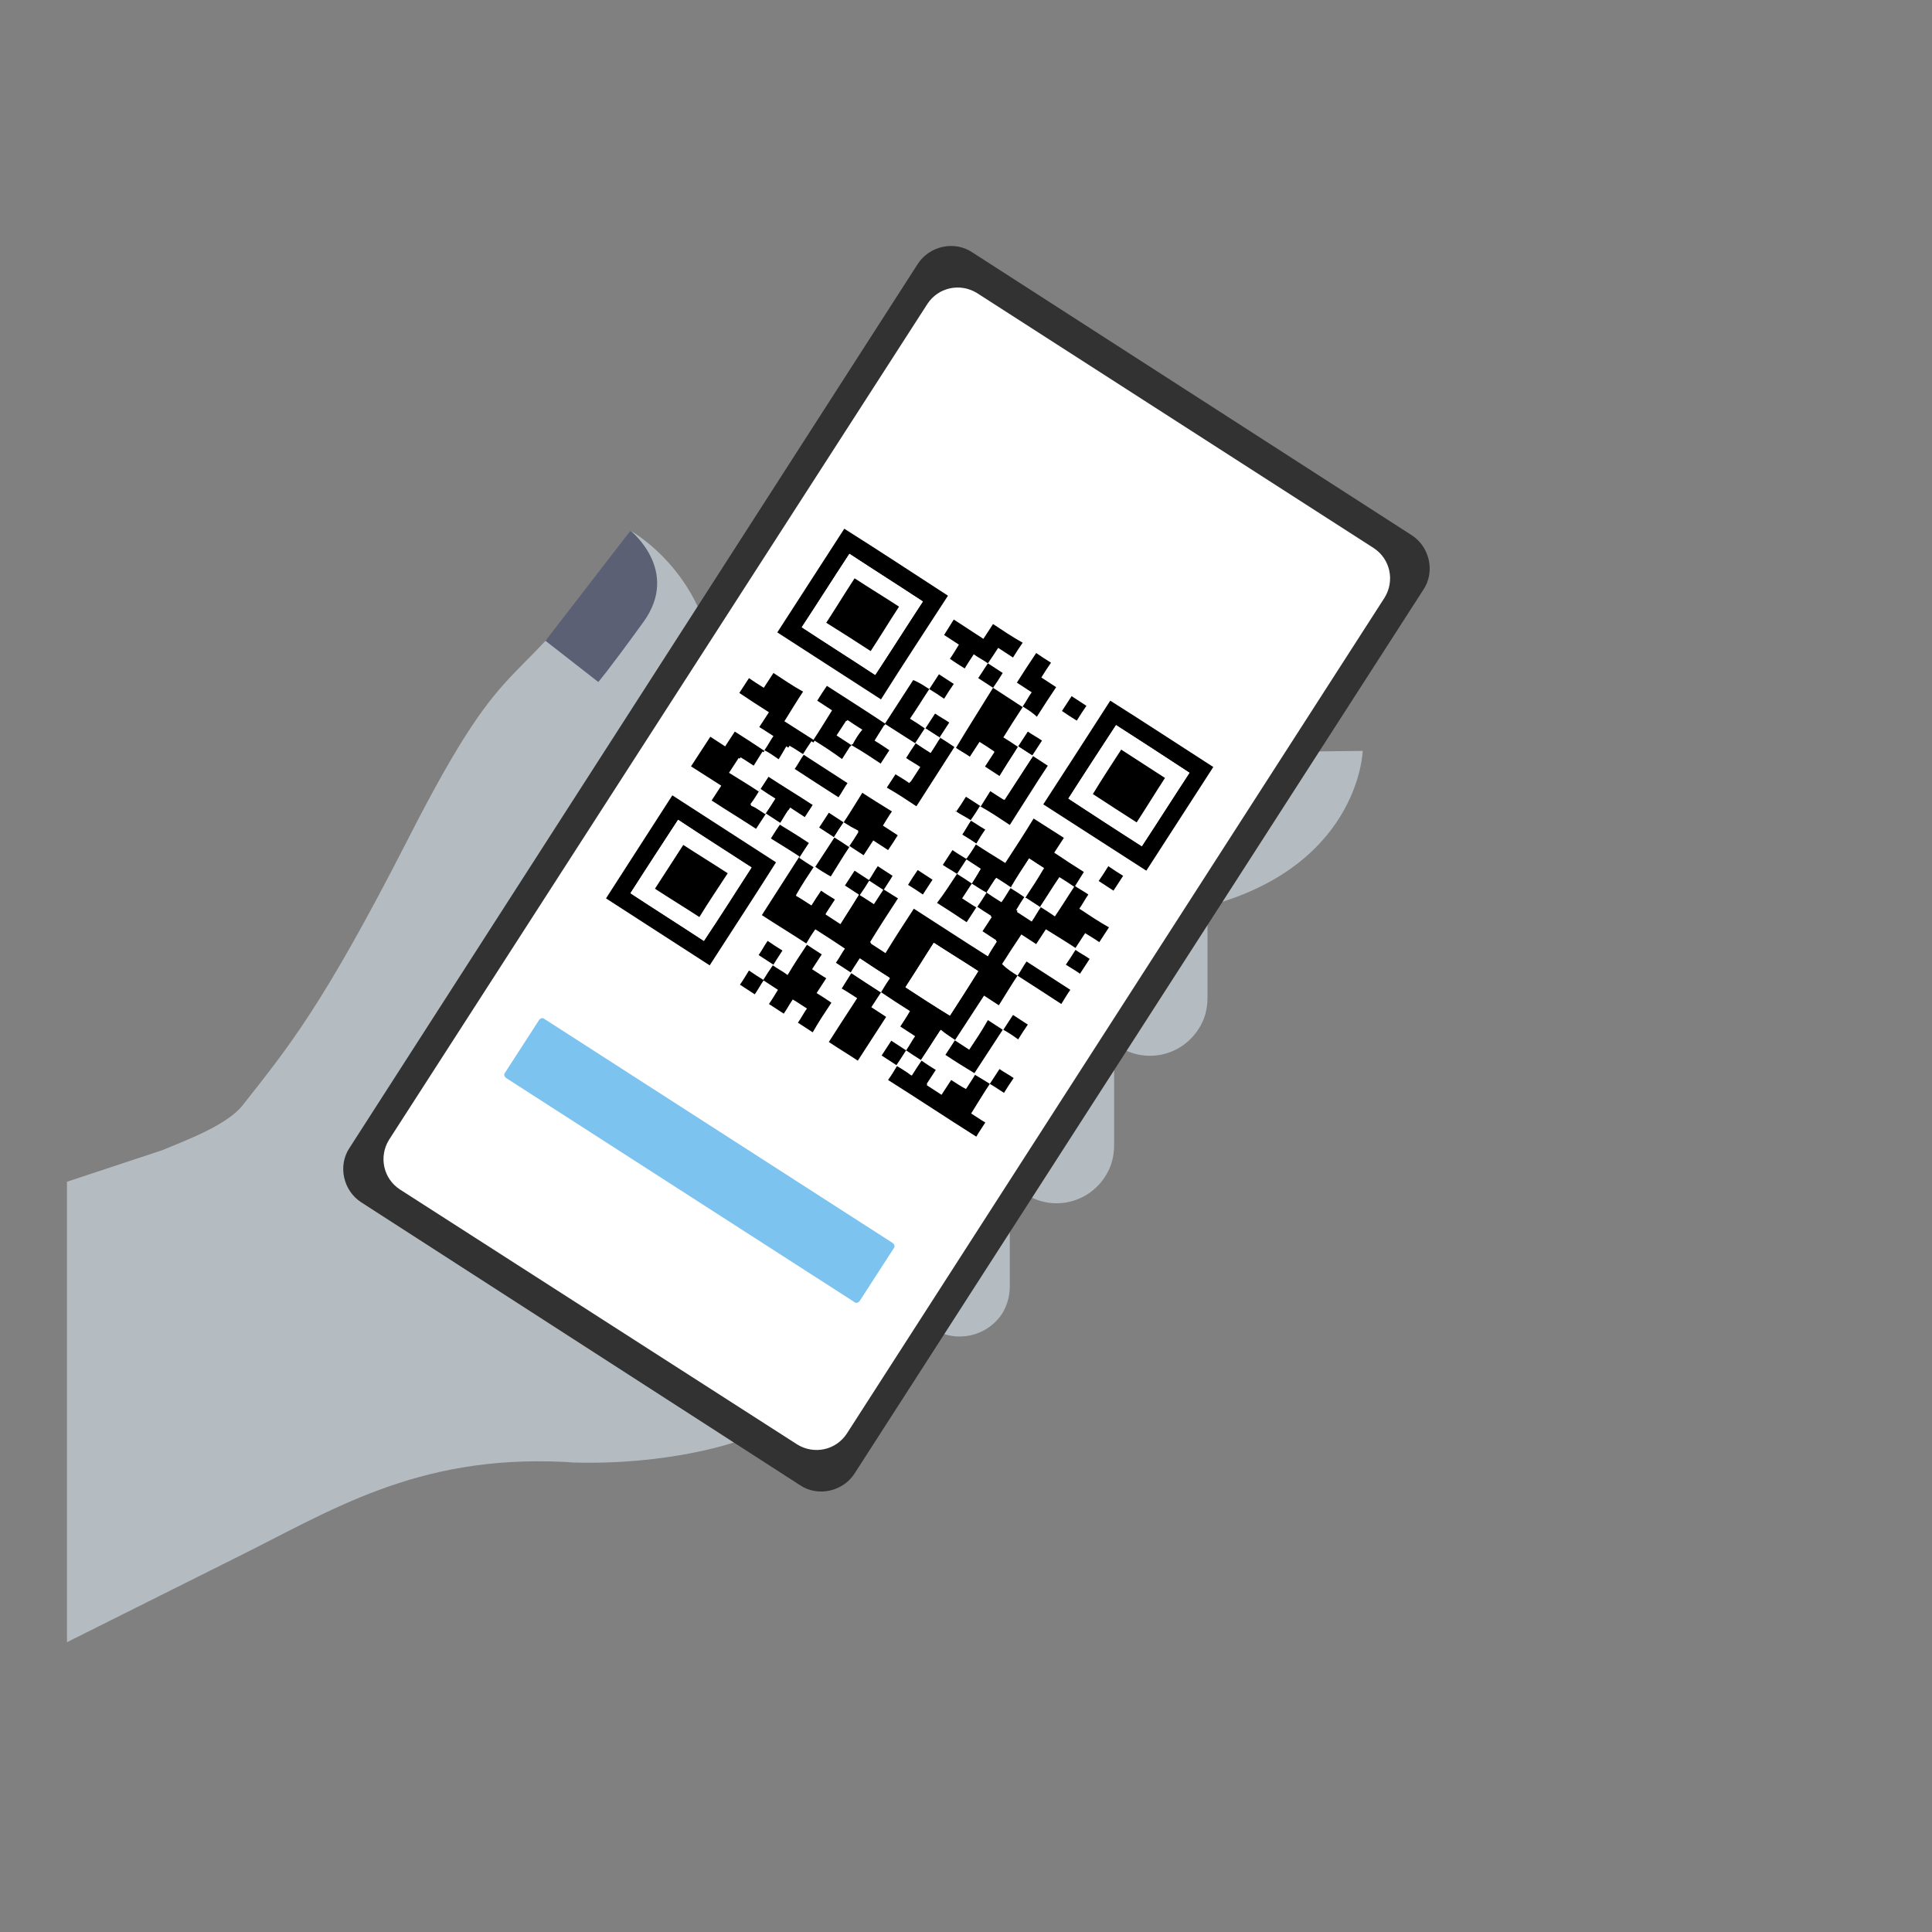
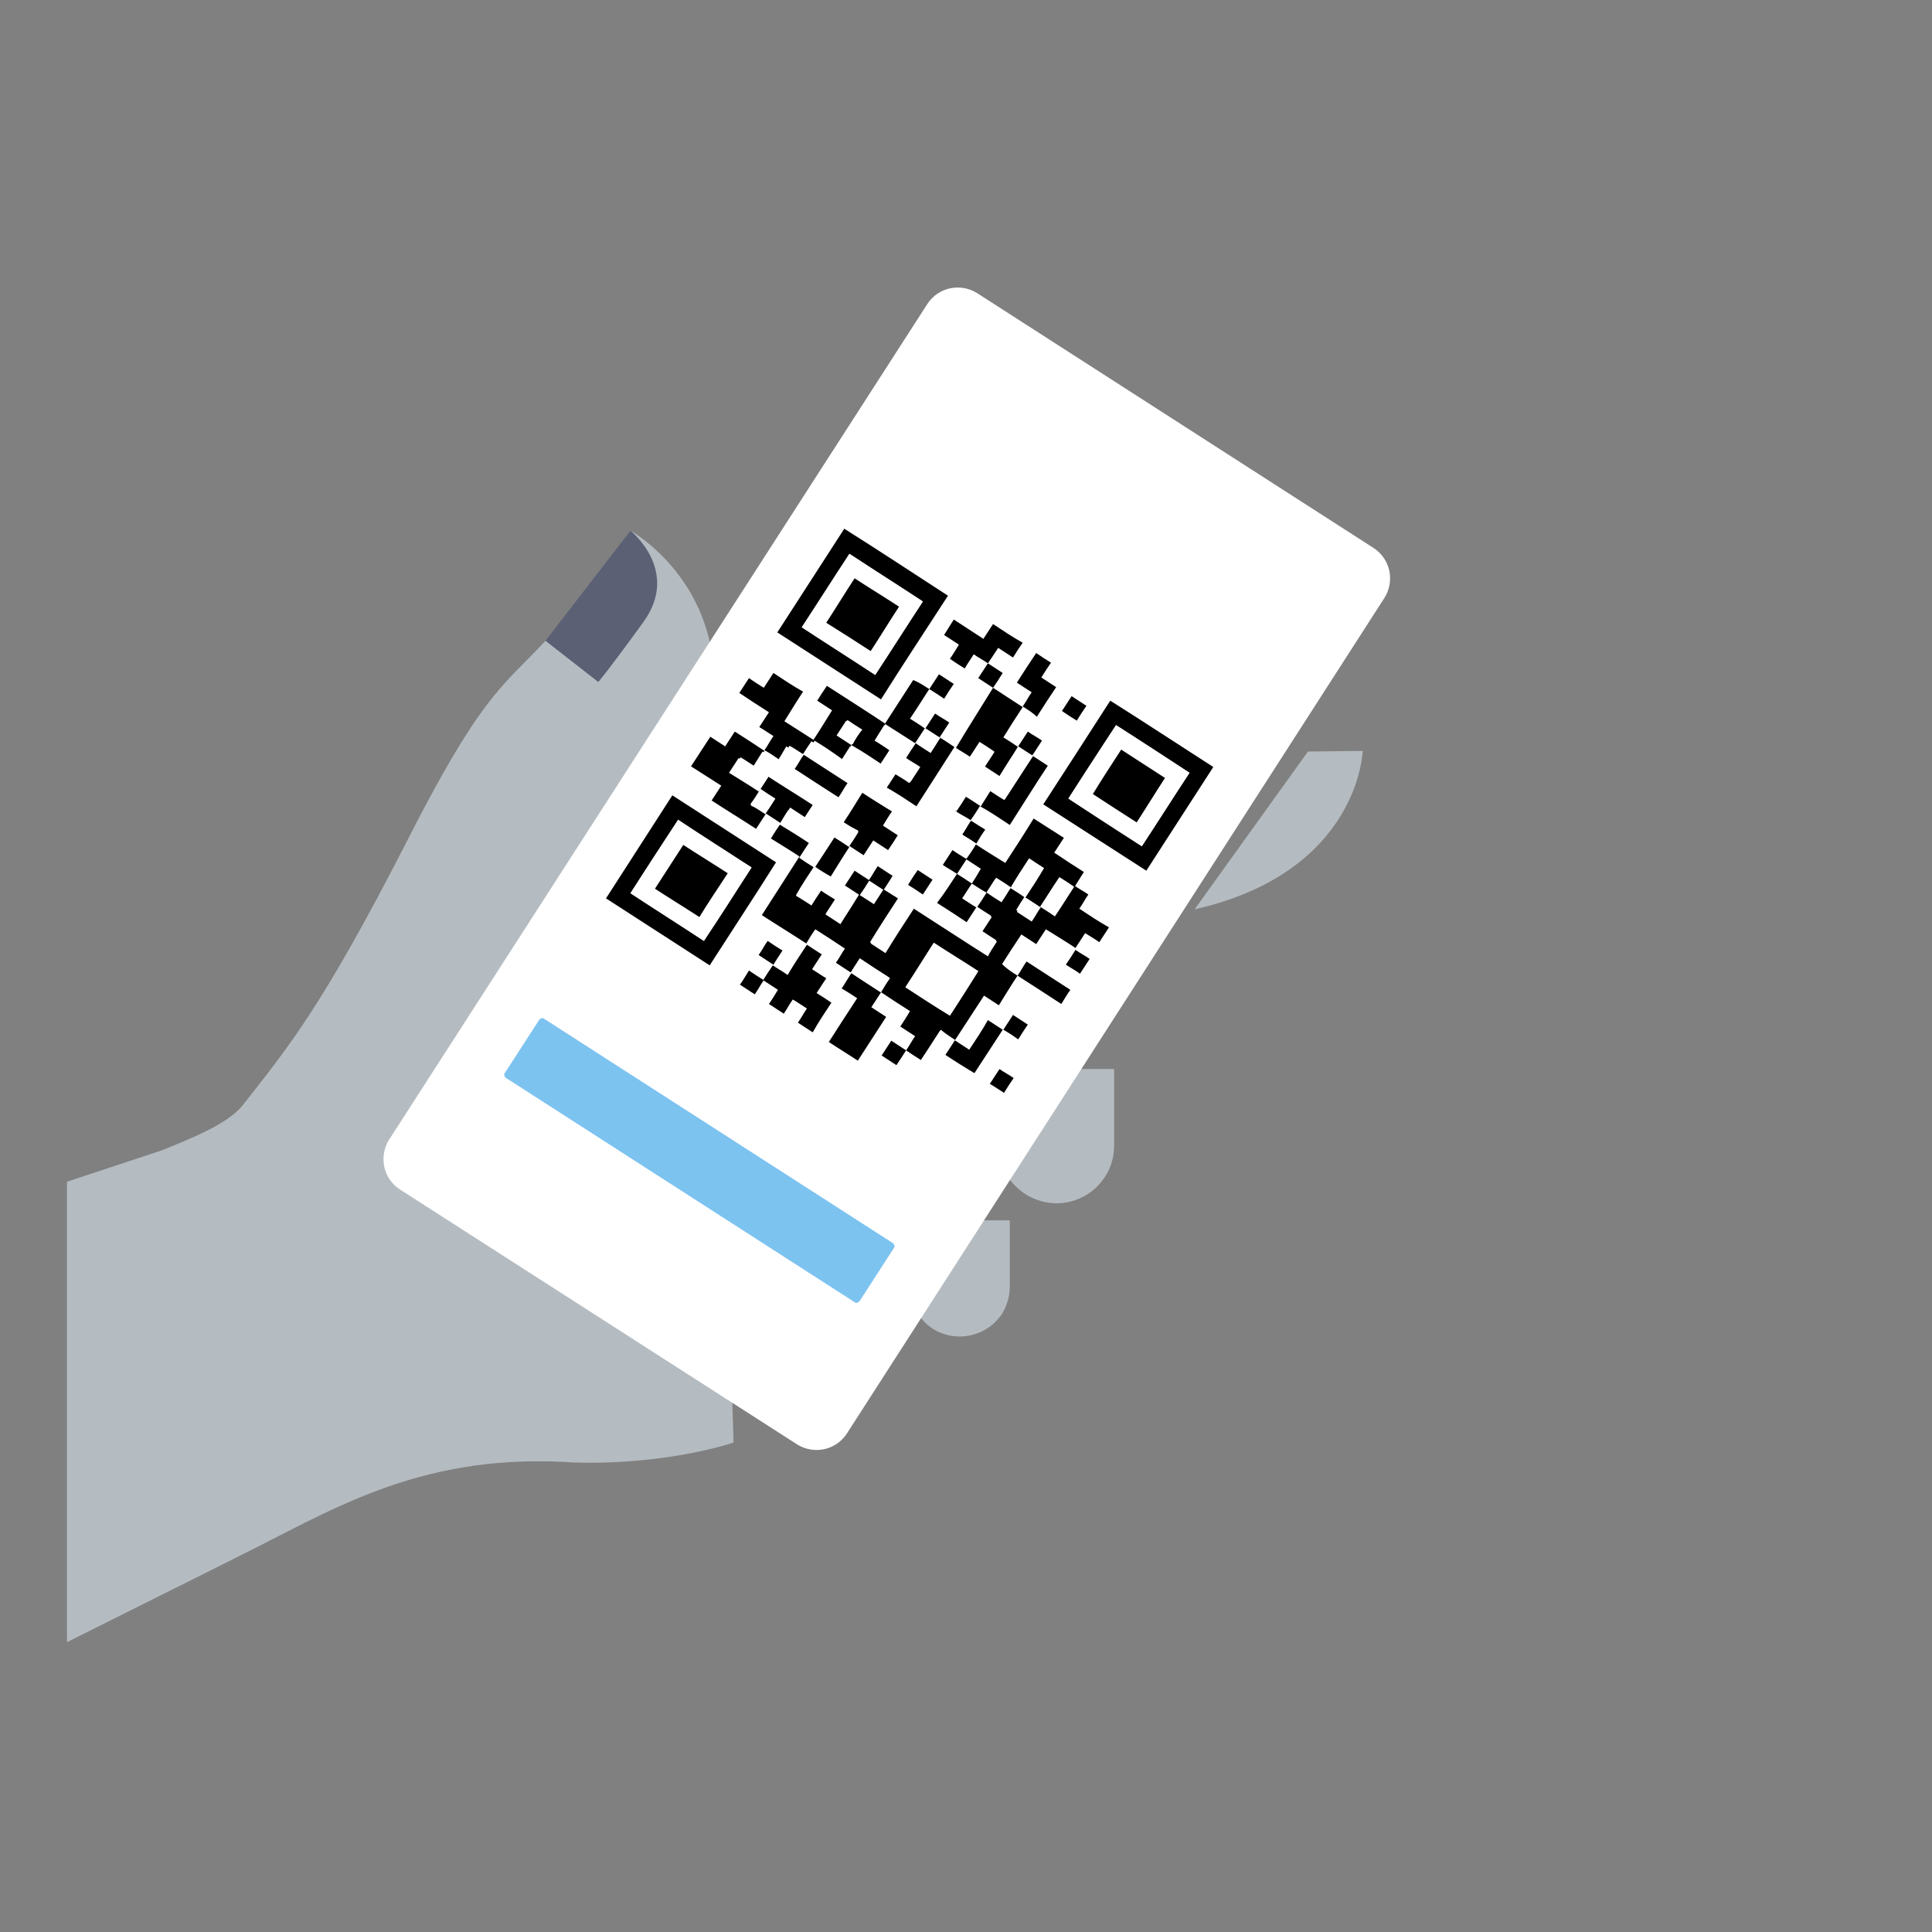
<svg xmlns="http://www.w3.org/2000/svg" version="1.1" id="レイヤー_1" x="0px" y="0px" viewBox="0 0 300 300" style="enable-background:new 0 0 300 300;" xml:space="preserve">
  <rect x="0" y="0" width="300" height="300" fill="#808080" stroke="none" />
  <style type="text/css">
	.st0{fill:#B5BCC1;}
	.st1{fill:#5B6075;}
	.st2{fill:#323232;}
	.st3{fill:#FFFFFF;}
	.st4{fill:#7DC3F0;}
</style>
  <path class="st0" d="M97.9,82.4c-18.8,28-17.7,14.8-34.7,48.2c-13.2,25.8-18.5,32.1-25.5,41c-2.4,3.1-8.9,5.5-12.5,7l-14.8,4.9v71.5  l26-13c14.8-7.3,28.1-16.1,51.1-15c0.6,0,1.1,0.1,1.6,0.1c0,0,0.1,0,0.1,0c14.6,0.4,24.7-3.1,24.7-3.1s-3-101.6-3-118  S97.9,82.4,97.9,82.4z" />
  <path class="st1" d="M97.9,82.4c0,0,7.8,6.2,2,14.2c-5.8,8-7,9.3-7,9.3l-8.2-6.4L97.9,82.4z" />
  <g>
    <path class="st0" d="M203.1,116.7l-17.6,24.5c25.6-5.8,26.1-24.6,26.1-24.6L203.1,116.7z" />
    <path class="st0" d="M150.5,192.1c-3-0.6-6.2,0.7-8,3.4c-2.3,3.6-1.3,8.4,2.3,10.8c3.6,2.3,8.4,1.3,10.8-2.3   c0.8-1.3,1.2-2.8,1.2-4.2h0v-10.3h-6.4V192.1z" />
    <path class="st0" d="M165.7,169c-3.5-0.6-7.2,0.8-9.2,4c-2.7,4.2-1.5,9.7,2.7,12.4c4.2,2.7,9.7,1.5,12.4-2.7c1-1.5,1.4-3.2,1.4-4.9   h0V166h-7.4V169z" />
-     <path class="st0" d="M180.2,146.1c-3.5-0.6-7.2,0.8-9.2,4c-2.7,4.2-1.5,9.7,2.7,12.4c4.2,2.7,9.7,1.5,12.4-2.7   c1-1.5,1.4-3.2,1.4-4.9h0V143h-7.4V146.1z" />
  </g>
-   <path class="st2" d="M56.1,186.7c-2.8-1.8-3.7-5.7-1.8-8.5L142.5,41c1.8-2.8,5.7-3.7,8.5-1.8l68.2,43.9c2.8,1.8,3.7,5.7,1.8,8.5  l-88.3,137.2c-1.8,2.8-5.7,3.7-8.5,1.8L56.1,186.7z" />
  <path class="st3" d="M62.1,184.7c-2.6-1.7-3.3-5.1-1.7-7.7L144,47.2c1.7-2.6,5.1-3.3,7.7-1.7l61.6,39.6c2.6,1.7,3.3,5.1,1.7,7.7  l-83.5,129.8c-1.7,2.6-5.1,3.3-7.7,1.7L62.1,184.7z" />
  <g>
    <path class="st3" d="M150.7,127.4c0.5-0.8,1-1.6,1.5-2.3c1.5,1,3,2,4.6,2.9c2-3.1,3.9-6.1,5.9-9.2c-0.8-0.5-1.5-1-2.3-1.5   c0.5-0.8,1-1.5,1.5-2.3c-0.8-0.5-1.5-1-2.2-1.4c-0.5,0.8-1,1.5-1.5,2.3c-0.8-0.5-1.5-1-2.3-1.5c1-1.6,2-3.1,3-4.7   c0.8,0.5,1.5,1,2.3,1.5c1-1.6,2-3.1,3-4.6c-0.8-0.5-1.5-1-2.3-1.5c0.5-0.8,1-1.5,1.5-2.3c-0.8-0.5-1.6-1-2.3-1.5   c-1,1.6-2,3.1-3,4.6c0.8,0.5,1.5,1,2.3,1.5c-0.5,0.8-1,1.5-1.4,2.2c-1.5-1-3.1-2-4.6-3c0.5-0.7,1-1.5,1.5-2.3   c-0.8-0.5-1.6-1-2.3-1.5c0.5-0.8,1-1.5,1.5-2.3c0.8,0.5,1.5,1,2.3,1.5c0.5-0.8,1-1.5,1.5-2.3c-1.5-1-3-2-4.6-2.9   c-0.5,0.8-1,1.5-1.5,2.3c-1.6-1-3.1-2-4.6-3c-0.5,0.8-1,1.6-1.5,2.4c0.8,0.5,1.5,1,2.3,1.5c-0.5,0.8-1,1.5-1.4,2.2   c0.8,0.5,1.5,1,2.3,1.5c0.5-0.8,1-1.5,1.4-2.2c0.8,0.5,1.5,1,2.2,1.4c-0.5,0.8-1,1.5-1.5,2.3c0.8,0.5,1.6,1,2.3,1.5   c-2,3.1-4,6.2-6,9.3c-0.8-0.5-1.6-1-2.3-1.5c0.5-0.8,1-1.5,1.5-2.3c-0.8-0.5-1.5-1-2.2-1.4c-0.5,0.8-1,1.5-1.5,2.3   c-0.8-0.5-1.5-1-2.3-1.5c1-1.6,2-3.1,3-4.6c0.8,0.5,1.5,1,2.3,1.5c0.5-0.8,1-1.6,1.5-2.3c-0.8-0.5-1.5-1-2.3-1.5   c-0.5,0.8-1,1.5-1.5,2.3c-0.8-0.5-1.5-1-2.3-1.5c-1.5,2.3-2.9,4.6-4.4,6.8c-3-2-6.1-3.9-9.1-5.9c-0.5,0.8-1,1.5-1.5,2.3   c0.8,0.5,1.5,1,2.3,1.5c-1,1.6-2,3.1-2.9,4.6c-1.5-1-3.1-2-4.7-3c1-1.6,2-3.1,2.9-4.6c-1.5-1-3-2-4.6-2.9c-0.5,0.8-1,1.5-1.5,2.3   c-0.8-0.5-1.5-1-2.3-1.5c-0.5,0.8-1,1.5-1.5,2.3c1.6,1,3.1,2,4.6,3c-0.5,0.8-1,1.5-1.5,2.3c0.8,0.5,1.5,1,2.2,1.4   c-0.5,0.8-1,1.5-1.4,2.2c-1.5-1-3-2-4.6-3c-0.5,0.8-1,1.6-1.5,2.3c-0.8-0.5-1.5-1-2.3-1.5c-1,1.5-2,3-3,4.6c1.6,1,3.1,2,4.7,3   c-0.5,0.8-1,1.5-1.5,2.3c2.3,1.5,4.6,3,6.9,4.4c0.5-0.8,1-1.5,1.5-2.3c0.8,0.5,1.5,1,2.3,1.5c-0.5,0.8-1,1.5-1.5,2.3   c1.6,1,3.1,2,4.6,2.9c-2,3-3.9,6.1-5.9,9.2c2.3,1.5,4.6,3,6.9,4.4c-1,1.5-2,3-3,4.6c-0.8-0.5-1.5-1-2.3-1.5c0.5-0.7,1-1.5,1.4-2.2   c-0.8-0.5-1.6-1-2.3-1.5c-0.5,0.8-1,1.5-1.4,2.2c0.8,0.5,1.5,1,2.3,1.5c-0.5,0.8-1,1.6-1.5,2.3c-0.8-0.5-1.5-1-2.3-1.5   c-0.5,0.8-1,1.5-1.4,2.2c0.8,0.5,1.5,1,2.3,1.5c0.5-0.8,1-1.5,1.4-2.2c0.7,0.5,1.5,1,2.3,1.5c-0.5,0.8-1,1.5-1.4,2.2   c0.8,0.5,1.5,1,2.3,1.5c0.5-0.8,1-1.5,1.4-2.2c0.8,0.5,1.5,1,2.2,1.4c-0.5,0.7-0.9,1.5-1.4,2.2c0.8,0.5,1.6,1,2.3,1.5   c1-1.5,1.9-3,2.9-4.6c-0.8-0.5-1.5-1-2.3-1.5c0.5-0.8,1-1.5,1.5-2.3c-0.8-0.5-1.5-1-2.2-1.4c0.5-0.8,1-1.5,1.5-2.3   c-0.8-0.5-1.6-1-2.3-1.5c0.5-0.7,1-1.5,1.4-2.2c1.6,1,3.1,2,4.6,3c-0.5,0.8-1,1.5-1.4,2.2c0.8,0.5,1.6,1,2.3,1.5   c-0.5,0.8-1,1.5-1.5,2.4c0.8,0.5,1.6,1,2.4,1.5c-1.5,2.3-2.9,4.5-4.4,6.8c1.5,1,3,1.9,4.5,2.9c1.5-2.3,2.9-4.5,4.4-6.8   c-0.8-0.5-1.5-1-2.3-1.5c0.5-0.8,1-1.6,1.5-2.3c1.5,1,3,2,4.6,3c-0.5,0.8-1,1.6-1.5,2.4c0.8,0.5,1.5,1,2.3,1.5   c-0.5,0.8-1,1.5-1.4,2.2c-0.8-0.5-1.5-1-2.3-1.5c-0.5,0.8-1,1.6-1.5,2.3c0.8,0.5,1.5,1,2.3,1.5c-0.5,0.7-1,1.5-1.4,2.2   c4.6,3,9.2,5.9,13.7,8.8c0.5-0.7,0.9-1.5,1.4-2.2c-0.7-0.5-1.5-0.9-2.2-1.4c1-1.6,2-3.1,2.9-4.6c0.7,0.5,1.5,1,2.2,1.4   c0.5-0.8,1-1.6,1.5-2.3c-0.8-0.5-1.5-1-2.2-1.4c-0.5,0.8-1,1.5-1.5,2.3c-0.8-0.5-1.6-1-2.3-1.5c1.5-2.3,3-4.6,4.5-6.9   c0.8,0.5,1.5,1,2.3,1.5c0.5-0.8,1-1.6,1.5-2.3c-0.8-0.5-1.5-1-2.3-1.5c-0.5,0.8-1,1.5-1.5,2.3c-0.7-0.5-1.5-1-2.3-1.5   c-1,1.5-2,3.1-2.9,4.6c-0.8-0.5-1.6-1-2.3-1.5c1.5-2.3,3-4.6,4.5-6.9c0.8,0.5,1.6,1,2.3,1.5c1-1.6,2-3.1,2.9-4.6   c2.3,1.5,4.5,2.9,6.8,4.4c0.5-0.8,1-1.5,1.4-2.2c-2.3-1.5-4.5-2.9-6.8-4.4c-0.5,0.8-1,1.5-1.4,2.2c-0.8-0.5-1.5-1-2.3-1.5   c1-1.6,2-3.1,3-4.6c0.8,0.5,1.5,1,2.3,1.5c0.5-0.8,1-1.5,1.5-2.3c1.6,1,3.1,2,4.6,2.9c-0.5,0.8-1,1.5-1.5,2.3   c0.8,0.5,1.5,1,2.2,1.4c0.5-0.8,1-1.5,1.5-2.3c-0.8-0.5-1.5-1-2.2-1.4c0.5-0.7,1-1.5,1.5-2.3c0.8,0.5,1.5,1,2.2,1.4   c0.5-0.8,1-1.5,1.5-2.3c-1.5-1-3-1.9-4.6-2.9c0.5-0.8,1-1.5,1.4-2.2c-0.8-0.5-1.5-1-2.2-1.4c0.5-0.8,1-1.5,1.5-2.4   c-1.6-1-3.1-2-4.6-3c0.5-0.8,1-1.5,1.5-2.3c-1.6-1-3.1-2-4.7-3c-1.5,2.3-3,4.6-4.4,6.9c-1.6-1-3.1-2-4.6-2.9c0.5-0.7,1-1.5,1.4-2.2   c-0.1-0.1-0.1-0.1-0.2-0.1C152.1,128.3,151.4,127.8,150.7,127.4z M136.8,108.6c3.5-5.4,6.9-10.8,10.4-16.1   c-5.4-3.5-10.7-6.9-16.1-10.4c-3.5,5.4-6.9,10.7-10.4,16.1C126,101.7,131.4,105.1,136.8,108.6z M172.4,108.8   c-3.5,5.4-6.9,10.8-10.4,16.1c5.4,3.4,10.7,6.9,16,10.3c3.5-5.4,6.9-10.7,10.4-16.1C183.1,115.6,177.8,112.2,172.4,108.8z    M120.5,133.9c-5.4-3.5-10.8-6.9-16.1-10.4c-3.5,5.4-6.9,10.7-10.3,16c5.4,3.5,10.7,6.9,16.1,10.4   C113.6,144.6,117.1,139.3,120.5,133.9z M164.9,110.4c0.8,0.5,1.5,1,2.3,1.5c0.5-0.8,1-1.5,1.5-2.3c-0.8-0.5-1.5-1-2.3-1.5   C165.8,108.9,165.4,109.6,164.9,110.4z M174.4,136c-0.8-0.5-1.5-1-2.3-1.5c-0.5,0.8-1,1.5-1.5,2.3c0.8,0.5,1.5,1,2.3,1.5   C173.4,137.5,173.9,136.8,174.4,136z" />
    <path d="M158,151.5c-1,1.5-1.9,3-2.9,4.6c-0.8-0.5-1.5-1-2.3-1.5c-1.5,2.3-3,4.6-4.5,6.9l0,0c-0.7-0.5-1.5-1-2.3-1.5   c-1,1.6-2,3.1-3,4.6l0,0c-0.8-0.5-1.6-1-2.3-1.5l0,0c0.5-0.7,0.9-1.5,1.4-2.2c-0.8-0.5-1.5-1-2.3-1.5c0.5-0.8,1-1.5,1.5-2.4   c-1.6-1-3.1-2-4.6-3l0,0c0.5-0.7,1-1.5,1.4-2.2c-1.6-1-3.1-2-4.6-3c-0.5,0.8-1,1.5-1.4,2.2l0,0c-0.8-0.5-1.5-1-2.3-1.5   c0.5-0.7,0.9-1.5,1.4-2.2c-1.5-1-3-2-4.6-3c-0.5,0.7-1,1.5-1.4,2.2l0,0c-2.3-1.5-4.6-2.9-6.9-4.4c2-3.1,3.9-6.1,5.9-9.2l0,0   c0.8,0.5,1.6,1,2.3,1.5l0,0c-1,1.5-2,3-2.9,4.6c0.8,0.5,1.6,1,2.4,1.5c0.5-0.8,1-1.5,1.5-2.3c0.8,0.5,1.5,0.9,2.2,1.4   c-0.5,0.8-1,1.5-1.5,2.3c0.8,0.5,1.6,1,2.3,1.5c1-1.5,2-3,2.9-4.6c0.7,0.5,1.5,1,2.2,1.4c0.5-0.8,1-1.6,1.5-2.3   c0.8,0.5,1.5,1,2.4,1.5c-1.5,2.3-3,4.6-4.4,6.9c0.8,0.5,1.5,1,2.3,1.5c1.5-2.3,2.9-4.6,4.4-6.9c3.8,2.5,7.7,4.9,11.5,7.4   c0.5-0.8,1-1.5,1.4-2.3c-0.8-0.5-1.5-1-2.3-1.5c0.5-0.8,1-1.5,1.5-2.3c-0.8-0.5-1.6-1-2.3-1.5c0.5-0.8,1-1.6,1.5-2.3l0,0   c0.8,0.5,1.5,1,2.3,1.5c0.5-0.8,1-1.5,1.5-2.3l0,0c0.8,0.5,1.6,1,2.3,1.5l0,0c-0.5,0.7-1,1.5-1.4,2.2c0.8,0.5,1.5,1,2.3,1.5   c0.5-0.8,1-1.5,1.4-2.2l0,0c0.8,0.5,1.5,1,2.3,1.5c1-1.6,2-3.1,3-4.6l0,0c0.7,0.5,1.5,0.9,2.2,1.4c-0.5,0.7-0.9,1.5-1.4,2.2   c1.5,1,3,2,4.6,2.9c-0.5,0.8-1,1.5-1.5,2.3c-0.7-0.5-1.4-0.9-2.2-1.4c-0.5,0.8-1,1.5-1.5,2.3l0,0c-1.5-1-3-1.9-4.6-2.9   c-0.5,0.8-1,1.5-1.5,2.3c-0.8-0.5-1.5-1-2.3-1.5c-1,1.5-2,3-3,4.6C156.4,150.5,157.2,151,158,151.5L158,151.5z M140.6,153.3   c2.3,1.5,4.6,3,6.9,4.4c1.5-2.3,3-4.6,4.4-6.9c-2.3-1.5-4.6-2.9-6.9-4.4C143.5,148.8,142.1,151,140.6,153.3z" />
    <path d="M136.8,108.6c-5.4-3.5-10.7-6.9-16.1-10.4c3.5-5.4,6.9-10.7,10.4-16.1c5.4,3.4,10.7,6.9,16.1,10.4   C143.7,97.9,140.2,103.2,136.8,108.6z M124.5,97.4c3.8,2.5,7.6,4.9,11.4,7.4c2.5-3.8,4.9-7.6,7.4-11.4c-3.8-2.5-7.6-4.9-11.4-7.4   C129.4,89.8,127,93.6,124.5,97.4z" />
    <path d="M172.4,108.8c5.4,3.4,10.7,6.9,16,10.3c-3.5,5.4-6.9,10.7-10.4,16.1c-5.3-3.4-10.7-6.9-16-10.3   C165.5,119.5,169,114.1,172.4,108.8z M173.3,112.6c-2.5,3.8-4.9,7.6-7.4,11.4c3.8,2.5,7.6,4.9,11.4,7.4c2.5-3.8,4.9-7.6,7.4-11.4   C180.9,117.5,177.1,115,173.3,112.6z" />
    <path d="M120.5,133.9c-3.4,5.4-6.9,10.7-10.3,16c-5.4-3.5-10.7-6.9-16.1-10.4c3.4-5.3,6.9-10.7,10.3-16   C109.8,127,115.1,130.4,120.5,133.9z M116.7,134.7c-3.8-2.5-7.6-4.9-11.4-7.4c-2.5,3.8-4.9,7.6-7.4,11.4c3.8,2.5,7.6,4.9,11.4,7.4   C111.8,142.4,114.2,138.6,116.7,134.7z" />
    <path d="M151.5,131.1c1.5,1,3,1.9,4.6,2.9c1.5-2.3,3-4.6,4.4-6.9c1.6,1,3.1,2,4.7,3c-0.5,0.8-1,1.5-1.5,2.3c1.5,1,3,2,4.6,3   c-0.5,0.8-1,1.6-1.5,2.4l0,0c-0.8-0.5-1.5-1-2.3-1.5c-1,1.6-2,3.1-3,4.6l0,0c-0.8-0.5-1.5-1-2.3-1.5l0,0c1-1.5,2-3,2.9-4.6   c-0.8-0.5-1.6-1-2.3-1.5c-1,1.5-2,3-2.9,4.6l0,0c-0.8-0.5-1.5-1-2.3-1.5c-0.5,0.8-1,1.5-1.5,2.3l0,0c-0.8-0.5-1.5-1-2.3-1.4   c0.5-0.7,1-1.5,1.4-2.3c-0.8-0.5-1.6-1-2.3-1.5C150.5,132.7,151.1,131.9,151.5,131.1L151.5,131.1z" />
    <path d="M118.9,126.4c-0.5,0.8-1,1.5-1.5,2.3c-2.3-1.5-4.6-2.9-6.9-4.4c0.5-0.8,1-1.5,1.5-2.3c-1.6-1-3.1-2-4.7-3   c1-1.5,2-3.1,3-4.6c0.8,0.5,1.5,1,2.3,1.5c0.5-0.8,1-1.5,1.5-2.3c1.6,1,3.1,2,4.6,3l0,0c-0.5,0.8-1,1.5-1.5,2.4   c-0.8-0.5-1.5-1-2.2-1.4c-0.5,0.8-1,1.5-1.5,2.3c1.5,1,3,2,4.6,2.9l0,0c-0.5,0.7-1,1.5-1.5,2.3   C117.4,125.4,118.2,125.9,118.9,126.4L118.9,126.4z" />
-     <path d="M153.7,168.3c-1,1.5-1.9,3-2.9,4.6c0.8,0.5,1.5,1,2.2,1.4c-0.5,0.8-1,1.5-1.4,2.2c-4.6-2.9-9.1-5.9-13.7-8.8   c0.5-0.7,1-1.5,1.4-2.2l0,0c0.8,0.5,1.5,1,2.3,1.5c0.5-0.8,1-1.6,1.5-2.3l0,0c0.7,0.5,1.5,1,2.3,1.5c-0.5,0.8-1,1.6-1.5,2.3   c0.8,0.5,1.5,1,2.3,1.5c0.5-0.8,1-1.5,1.5-2.3c0.8,0.5,1.5,1,2.3,1.4c0.5-0.8,1-1.5,1.4-2.2l0,0   C152.1,167.3,152.9,167.8,153.7,168.3L153.7,168.3z" />
    <path d="M118.7,116.5c0.5-0.7,0.9-1.5,1.4-2.2c-0.8-0.5-1.5-1-2.2-1.4c0.5-0.8,1-1.5,1.5-2.3c-1.6-1-3.1-2-4.6-3   c0.5-0.8,1-1.5,1.5-2.3c0.7,0.5,1.5,1,2.3,1.5c0.5-0.8,1-1.5,1.5-2.3c1.5,1,3,2,4.6,2.9c-1,1.5-1.9,3-2.9,4.6c1.6,1,3.1,2,4.7,3   l0,0c-0.5,0.8-1,1.6-1.5,2.3l0,0c-0.8-0.5-1.5-1-2.4-1.5c-0.5,0.8-1,1.5-1.4,2.3C120.2,117.4,119.5,116.9,118.7,116.5L118.7,116.5z   " />
    <path d="M126.3,114.9c1-1.5,1.9-3,2.9-4.6c-0.8-0.5-1.5-1-2.3-1.5c0.5-0.8,1-1.6,1.5-2.3c3.1,2,6.1,3.9,9.1,5.9l0,0   c-0.5,0.8-1,1.5-1.5,2.4c0.8,0.5,1.6,1,2.3,1.5c-0.5,0.8-1,1.5-1.5,2.3c-1.5-1-3-2-4.6-2.9c0.5-0.8,1-1.5,1.5-2.3   c-0.8-0.5-1.5-1-2.3-1.5c-0.5,0.8-1,1.5-1.5,2.3c0.8,0.5,1.5,1,2.3,1.5c-0.5,0.7-1,1.5-1.4,2.2   C129.3,116.8,127.8,115.8,126.3,114.9L126.3,114.9z" />
    <path d="M154.2,106.8c1.5,1,3.1,2,4.6,3l0,0c-1,1.5-2,3.1-3,4.7c0.8,0.5,1.6,1,2.3,1.5l0,0c-1,1.5-2,3-2.9,4.6   c-0.8-0.5-1.6-1-2.3-1.5c0.5-0.8,1-1.5,1.5-2.3c-0.8-0.5-1.5-1-2.3-1.5c-0.5,0.8-1,1.5-1.5,2.3c-0.8-0.5-1.5-1-2.2-1.4l0,0   C150.3,113,152.3,109.9,154.2,106.8L154.2,106.8z" />
    <path d="M125.3,146.7c0.8,0.5,1.5,1,2.3,1.5c-0.5,0.8-1,1.5-1.5,2.3c0.8,0.5,1.5,1,2.2,1.4c-0.5,0.8-1,1.5-1.5,2.3   c0.8,0.5,1.6,1,2.3,1.5c-1,1.5-2,3-2.9,4.6c-0.8-0.5-1.5-1-2.3-1.5c0.5-0.7,0.9-1.5,1.4-2.2c-0.8-0.5-1.5-1-2.2-1.4   c-0.5,0.7-0.9,1.5-1.4,2.2c-0.8-0.5-1.5-1-2.3-1.5c0.5-0.7,0.9-1.4,1.4-2.2c-0.8-0.5-1.5-1-2.3-1.5l0,0c0.5-0.8,1-1.6,1.5-2.3l0,0   c0.7,0.5,1.5,0.9,2.3,1.5C123.3,149.7,124.3,148.2,125.3,146.7C125.3,146.7,125.3,146.7,125.3,146.7z" />
    <path d="M136.8,154.1c-0.5,0.8-1,1.5-1.5,2.3c0.8,0.5,1.5,1,2.3,1.5c-1.5,2.3-2.9,4.5-4.4,6.8c-1.5-1-3-1.9-4.5-2.9   c1.4-2.2,2.9-4.5,4.4-6.8c-0.8-0.5-1.5-1-2.4-1.5c0.5-0.8,1-1.6,1.5-2.4l0,0C133.7,152.1,135.2,153.1,136.8,154.1L136.8,154.1z" />
    <path d="M153.4,103c-0.7-0.5-1.5-0.9-2.2-1.4c-0.5,0.8-1,1.5-1.4,2.2c-0.8-0.5-1.6-1-2.3-1.5c0.5-0.7,0.9-1.4,1.4-2.2   c-0.8-0.5-1.5-1-2.3-1.5c0.5-0.8,1-1.6,1.5-2.4c1.5,1,3.1,2,4.6,3c0.5-0.8,1-1.5,1.5-2.3c1.5,1,3,2,4.6,2.9c-0.5,0.7-1,1.5-1.5,2.3   c-0.8-0.5-1.5-1-2.3-1.5C154.4,101.5,153.9,102.3,153.4,103C153.4,103,153.4,103,153.4,103z" />
    <path d="M145.9,114.5c0.8,0.5,1.6,1,2.3,1.5l0,0c-2,3.1-3.9,6.1-5.9,9.2c-1.5-1-3-2-4.6-2.9c0.5-0.8,1-1.5,1.5-2.3   c0.7,0.5,1.5,0.9,2.2,1.4c0.5-0.8,1-1.5,1.5-2.3c-0.7-0.5-1.5-0.9-2.2-1.4c0.5-0.8,1-1.6,1.5-2.3l0,0c0.7,0.5,1.5,1,2.3,1.5   C145,116,145.5,115.3,145.9,114.5L145.9,114.5z" />
    <path d="M160.4,117.4c0.8,0.5,1.5,1,2.3,1.5c-2,3-3.9,6.1-5.9,9.2c-1.5-1-3-2-4.6-2.9l0,0c0.5-0.8,1-1.5,1.5-2.4   c0.8,0.5,1.5,1,2.2,1.4C157.5,121.9,158.9,119.6,160.4,117.4L160.4,117.4z" />
    <path d="M158.8,109.7c0.5-0.7,0.9-1.5,1.4-2.2c-0.8-0.5-1.5-1-2.3-1.5c1-1.6,2-3.1,3-4.6c0.7,0.5,1.5,1,2.3,1.5   c-0.5,0.7-1,1.5-1.5,2.3c0.8,0.5,1.5,1,2.3,1.5c-1,1.5-2,3-3,4.6C160.4,110.7,159.6,110.2,158.8,109.7   C158.8,109.7,158.8,109.7,158.8,109.7z" />
    <path d="M121.2,127.8c-0.8-0.5-1.5-1-2.3-1.5l0,0c0.5-0.7,1-1.5,1.5-2.3c-0.8-0.5-1.6-1-2.3-1.5l0,0c0.5-0.8,1-1.5,1.5-2.3   c2.3,1.5,4.6,3,6.9,4.4c-0.5,0.8-1,1.5-1.5,2.3c-0.8-0.5-1.5-1-2.3-1.5C122.1,126.3,121.6,127.1,121.2,127.8L121.2,127.8z" />
    <path d="M144.3,107c-1,1.5-1.9,3-3,4.6c0.8,0.5,1.6,1,2.3,1.5l0,0c-0.5,0.8-1,1.5-1.5,2.3l0,0c-1.6-1-3.1-2-4.7-3l0,0   c1.5-2.3,2.9-4.5,4.4-6.8C142.8,106,143.5,106.5,144.3,107L144.3,107z" />
    <path d="M148.2,161.5c0.8,0.5,1.5,1,2.3,1.5c1-1.5,2-3,2.9-4.6c0.8,0.5,1.5,1,2.3,1.5l0,0c-1.5,2.3-3,4.6-4.5,6.9l0,0   c-1.5-1-3-2-4.6-2.9C147.3,163,147.8,162.2,148.2,161.5L148.2,161.5z" />
    <path d="M158,151.5c0.5-0.7,0.9-1.5,1.4-2.2c2.3,1.5,4.5,2.9,6.8,4.4c-0.5,0.7-0.9,1.4-1.4,2.2C162.5,154.4,160.2,152.9,158,151.5   C158,151.5,158,151.5,158,151.5z" />
    <path d="M124.3,133.1c-1.5-1-3-1.9-4.6-2.9c0.5-0.8,1-1.6,1.5-2.3l0,0c1.5,1,3,2,4.6,2.9C125.2,131.6,124.7,132.3,124.3,133.1   L124.3,133.1z" />
    <path d="M164.9,110.4c0.5-0.8,1-1.5,1.5-2.3c0.8,0.5,1.5,1,2.3,1.5c-0.5,0.7-1,1.5-1.5,2.3C166.4,111.4,165.6,110.9,164.9,110.4z" />
    <path d="M155.8,159.9c0.5-0.8,1-1.5,1.5-2.3c0.8,0.5,1.5,1,2.3,1.5c-0.5,0.7-1,1.5-1.5,2.3C157.3,160.8,156.5,160.3,155.8,159.9   C155.8,159.8,155.8,159.9,155.8,159.9z" />
-     <path d="M174.4,136c-0.5,0.8-1,1.5-1.5,2.3c-0.8-0.5-1.5-1-2.3-1.5c0.5-0.7,1-1.5,1.5-2.3C172.8,135,173.6,135.5,174.4,136z" />
    <path d="M139.2,165.4c-0.8-0.5-1.5-1-2.3-1.5c0.5-0.8,1-1.5,1.5-2.3c0.8,0.5,1.5,1,2.3,1.5l0,0   C140.2,163.9,139.7,164.7,139.2,165.4L139.2,165.4z" />
    <path d="M152.2,125.1c-0.5,0.8-1,1.6-1.5,2.3l0,0c-0.8-0.5-1.6-1-2.4-1.5c0.5-0.8,1-1.5,1.5-2.3   C150.7,124.1,151.5,124.6,152.2,125.1C152.2,125.1,152.2,125.1,152.2,125.1z" />
    <path d="M144.3,107c0.5-0.8,1-1.5,1.5-2.3c0.8,0.5,1.5,1,2.3,1.5c-0.5,0.7-1,1.5-1.5,2.3C145.9,108,145.1,107.5,144.3,107   C144.3,107,144.3,107,144.3,107z" />
    <path d="M154.2,106.8c-0.8-0.5-1.5-1-2.3-1.5c0.5-0.8,1-1.5,1.5-2.3c0,0,0,0,0,0c0.8,0.5,1.5,1,2.3,1.5   C155.2,105.3,154.7,106.1,154.2,106.8C154.2,106.8,154.2,106.8,154.2,106.8z" />
    <path d="M158.1,115.9c0.5-0.8,1-1.5,1.5-2.3c0.7,0.5,1.5,0.9,2.2,1.4c-0.5,0.8-1,1.5-1.5,2.3l0,0   C159.6,116.9,158.9,116.4,158.1,115.9L158.1,115.9z" />
    <path d="M120.1,149.8c-0.8-0.5-1.5-1-2.3-1.5c0.5-0.7,0.9-1.5,1.4-2.2c0.7,0.5,1.5,1,2.3,1.5C121,148.4,120.5,149.1,120.1,149.8   C120.1,149.8,120.1,149.8,120.1,149.8z" />
    <path d="M153.7,168.3c0.5-0.8,1-1.5,1.5-2.3c0.7,0.5,1.5,0.9,2.2,1.4c-0.5,0.7-1,1.5-1.5,2.3C155.1,169.2,154.4,168.7,153.7,168.3   C153.7,168.3,153.7,168.3,153.7,168.3z" />
    <path d="M167,147.5c0.7,0.5,1.5,0.9,2.2,1.4c-0.5,0.8-1,1.5-1.5,2.3c-0.7-0.5-1.4-0.9-2.2-1.4C166,149.1,166.5,148.3,167,147.5   C167,147.5,167,147.5,167,147.5z" />
    <path d="M118.6,152.2c-0.5,0.7-0.9,1.5-1.4,2.2c-0.8-0.5-1.5-1-2.3-1.5c0.5-0.7,0.9-1.4,1.4-2.2C117,151.2,117.8,151.7,118.6,152.2   C118.6,152.2,118.6,152.2,118.6,152.2z" />
    <path d="M143.7,113.1c0.5-0.8,1-1.5,1.5-2.3c0.7,0.5,1.5,0.9,2.2,1.4c-0.5,0.8-1,1.5-1.5,2.3l0,0   C145.2,114.1,144.5,113.6,143.7,113.1L143.7,113.1z" />
    <path d="M150.7,127.4c0.7,0.4,1.4,0.9,2.1,1.3c0,0,0.1,0.1,0.2,0.1c-0.5,0.7-1,1.5-1.4,2.2l0,0c-0.7-0.5-1.5-1-2.2-1.4   C149.8,128.9,150.3,128.1,150.7,127.4L150.7,127.4z" />
    <path class="st3" d="M150.8,127.4c-0.5,0.7-0.9,1.5-1.4,2.2c0.8,0.5,1.5,1,2.2,1.4c-0.5,0.8-1,1.6-1.5,2.3l0,0   c-0.7-0.5-1.5-1-2.2-1.4c-0.5,0.8-1,1.5-1.5,2.3c0.8,0.5,1.5,1,2.2,1.4l0,0c-1,1.5-2,3.1-3,4.6c1.6,1,3.1,2,4.6,3   c0.5-0.8,1-1.5,1.5-2.3l0,0c0.8,0.5,1.5,1,2.3,1.5c-0.5,0.8-1,1.5-1.5,2.3c0.8,0.5,1.5,1,2.3,1.5c-0.5,0.8-1,1.5-1.4,2.3   c-3.8-2.4-7.6-4.9-11.5-7.4c-1.5,2.3-3,4.6-4.4,6.9c-0.8-0.5-1.5-1-2.3-1.5c1.5-2.3,2.9-4.6,4.4-6.9c-0.8-0.5-1.6-1-2.4-1.5l0,0   c0.5-0.7,1-1.5,1.4-2.2c-0.8-0.5-1.5-1-2.3-1.5c-0.5,0.8-1,1.5-1.4,2.2l0,0c-0.8-0.5-1.5-1-2.3-1.5c-0.5,0.8-1,1.6-1.5,2.3   c0.8,0.5,1.5,1,2.3,1.5l0,0c-1,1.5-1.9,3-2.9,4.6c-0.8-0.5-1.5-1-2.3-1.5c0.5-0.8,1-1.5,1.5-2.3c-0.8-0.5-1.5-0.9-2.2-1.4   c-0.5,0.7-1,1.5-1.5,2.3c-0.8-0.5-1.5-1-2.4-1.5c1-1.5,2-3,2.9-4.6c0.8,0.5,1.5,1,2.3,1.5c1-1.6,2-3.1,2.9-4.6   c0.7,0.5,1.5,1,2.3,1.5c0.5-0.8,1-1.6,1.5-2.3c0.8,0.5,1.5,1,2.3,1.5c0.5-0.8,1-1.5,1.5-2.3c-0.8-0.5-1.5-1-2.3-1.5   c0.5-0.8,1-1.5,1.4-2.2c-1.5-1-3-2-4.6-2.9c-1,1.5-2,3-2.9,4.6c-0.8-0.5-1.5-1-2.3-1.5c-0.5,0.8-1,1.6-1.5,2.3   c0.8,0.5,1.5,1,2.3,1.5c-1,1.5-2,3.1-3,4.6c-0.8-0.5-1.6-1-2.3-1.5c0.5-0.8,1-1.5,1.5-2.3c-1.5-1-3.1-2-4.6-2.9   c0.5-0.7,0.9-1.5,1.4-2.2c0.8,0.5,1.5,1,2.3,1.5c0.5-0.8,1-1.5,1.5-2.3c-2.3-1.5-4.6-2.9-6.9-4.4c-0.5,0.8-1,1.5-1.5,2.3   c-1.5-1-3-1.9-4.6-2.9c0.5-0.8,1-1.5,1.5-2.3c0.7,0.5,1.4,0.9,2.2,1.4c0.5-0.8,1-1.6,1.5-2.4c0.8,0.5,1.5,1,2.3,1.5   c0.5-0.7,0.9-1.5,1.4-2.3c0.8,0.5,1.6,1,2.4,1.5c-0.5,0.7-1,1.5-1.4,2.2c2.3,1.5,4.5,2.9,6.8,4.4c0.5-0.8,1-1.5,1.4-2.2   c-2.3-1.5-4.5-2.9-6.8-4.4c0.5-0.8,1-1.6,1.5-2.3c1.5,1,3,1.9,4.6,3c0.5-0.8,1-1.5,1.4-2.2l0,0c1.5,1,3,1.9,4.6,2.9   c0.5-0.8,1-1.5,1.5-2.3c-0.7-0.5-1.5-1-2.3-1.5c0.5-0.8,1-1.6,1.5-2.4c1.6,1,3.1,2,4.7,3c-0.5,0.8-1,1.5-1.5,2.3   c0.7,0.5,1.5,0.9,2.2,1.4c-0.5,0.8-1,1.6-1.5,2.3c-0.7-0.5-1.4-0.9-2.2-1.4c-0.5,0.8-1,1.5-1.5,2.3c1.5,1,3,2,4.6,2.9l0,0   c-0.5,0.8-1,1.5-1.5,2.4c0.8,0.5,1.5,1,2.3,1.5c-1,1.5-2,3-2.9,4.6c0.8,0.5,1.6,1,2.3,1.5c-0.5,0.8-1,1.5-1.5,2.3   c0.8,0.5,1.6,1,2.3,1.5c0.5-0.8,1-1.5,1.5-2.3c-0.8-0.5-1.5-1-2.3-1.5c2-3.1,3.9-6.1,5.9-9.2l0,0   C149.2,126.4,150,126.9,150.8,127.4z" />
    <path class="st3" d="M140.6,153.3c1.5-2.3,2.9-4.6,4.4-6.9c2.3,1.5,4.6,2.9,6.9,4.4c-1.5,2.3-2.9,4.6-4.4,6.9   C145.2,156.3,142.9,154.8,140.6,153.3z M144.3,152.4c0.8,0.5,1.5,1,2.3,1.5c0.5-0.8,1-1.5,1.5-2.3c-0.8-0.5-1.5-1-2.3-1.5   C145.3,150.9,144.8,151.7,144.3,152.4z" />
    <path class="st3" d="M148.3,161.5c-0.5,0.8-1,1.5-1.5,2.3c1.5,1,3.1,2,4.6,2.9c-0.5,0.7-0.9,1.5-1.4,2.2c-0.8-0.5-1.5-1-2.3-1.4   c-0.5,0.8-1,1.6-1.5,2.3c-0.8-0.5-1.5-1-2.3-1.5c0.5-0.8,1-1.5,1.5-2.3c-0.8-0.5-1.5-1-2.3-1.5c1-1.5,1.9-3,3-4.6   C146.8,160.5,147.5,161,148.3,161.5z" />
    <path class="st3" d="M161.5,140.8c1-1.5,1.9-3,3-4.6c0.8,0.5,1.6,1,2.3,1.5c-1,1.5-1.9,3-3,4.6   C163.1,141.8,162.3,141.3,161.5,140.8z" />
    <path class="st3" d="M156.9,137.9c1-1.5,1.9-3,2.9-4.6c0.8,0.5,1.5,1,2.3,1.5c-1,1.5-2,3-2.9,4.6   C158.5,138.9,157.7,138.4,156.9,137.9z" />
    <path class="st3" d="M136.8,154.1c-1.5-1-3.1-2-4.6-3c0.5-0.7,0.9-1.5,1.4-2.2c1.5,1,3,2,4.6,3   C137.7,152.6,137.2,153.4,136.8,154.1z" />
    <path class="st3" d="M139.2,165.5c0.5-0.8,1-1.6,1.5-2.3c0.8,0.5,1.6,1,2.3,1.5c-0.5,0.8-1,1.5-1.5,2.3   C140.8,166.4,140,165.9,139.2,165.5z" />
    <path class="st3" d="M153.2,138.6c0.5-0.7,0.9-1.5,1.5-2.3c0.8,0.5,1.6,1,2.3,1.5c-0.5,0.7-0.9,1.5-1.5,2.3   C154.7,139.6,153.9,139.1,153.2,138.6z" />
    <path class="st3" d="M150.9,137.2c0.8,0.5,1.5,1,2.3,1.4c-0.5,0.8-1,1.6-1.5,2.3l0,0c-0.7-0.5-1.5-1-2.2-1.4   C150,138.7,150.5,137.9,150.9,137.2C150.9,137.2,150.9,137.2,150.9,137.2z" />
    <path class="st3" d="M137.2,138.1c-0.5,0.8-1,1.5-1.5,2.3c-0.8-0.5-1.5-1-2.2-1.4l0,0c0.5-0.8,1-1.6,1.5-2.3l0,0   C135.7,137.2,136.5,137.7,137.2,138.1L137.2,138.1z" />
    <path class="st3" d="M159.3,139.4c0.8,0.5,1.5,1,2.3,1.5c-0.5,0.7-0.9,1.5-1.4,2.2c-0.8-0.5-1.5-1-2.3-1.5   C158.3,140.8,158.8,140.1,159.3,139.4z" />
    <path class="st3" d="M124.5,97.4c2.5-3.8,4.9-7.6,7.4-11.4c3.8,2.5,7.6,4.9,11.4,7.4c-2.5,3.8-4.9,7.6-7.4,11.4   C132.1,102.3,128.3,99.9,124.5,97.4z M132.7,89.8c-1.5,2.3-3,4.6-4.4,6.9c2.3,1.5,4.6,2.9,6.9,4.4c1.5-2.3,2.9-4.6,4.4-6.9   C137.3,92.7,135,91.3,132.7,89.8z" />
    <path class="st3" d="M173.3,112.6c3.8,2.5,7.6,4.9,11.4,7.4c-2.5,3.8-4.9,7.6-7.4,11.4c-3.8-2.4-7.6-4.9-11.4-7.4   C168.3,120.2,170.8,116.4,173.3,112.6z M174.1,116.4c-1.5,2.3-3,4.6-4.4,6.9c2.3,1.5,4.5,2.9,6.8,4.4c1.5-2.3,2.9-4.6,4.4-6.9   C178.6,119.3,176.4,117.9,174.1,116.4z" />
    <path class="st3" d="M116.7,134.7c-2.5,3.8-4.9,7.6-7.4,11.4c-3.8-2.5-7.6-4.9-11.4-7.4c2.4-3.8,4.9-7.6,7.4-11.4   C109,129.8,112.8,132.3,116.7,134.7z M108.6,142.4c1.5-2.3,2.9-4.5,4.4-6.8c-2.3-1.5-4.6-3-6.9-4.4c-1.5,2.3-2.9,4.5-4.4,6.8   C104,139.5,106.3,140.9,108.6,142.4z" />
    <path class="st3" d="M150,133.4c0.8,0.5,1.5,1,2.3,1.5c-0.5,0.8-1,1.5-1.4,2.3l0,0c-0.8-0.5-1.6-1-2.3-1.5l0,0   C149.1,134.9,149.6,134.2,150,133.4L150,133.4z" />
    <path class="st3" d="M118,122.6c0.8,0.5,1.5,1,2.3,1.5c-0.5,0.8-1,1.5-1.5,2.3c-0.8-0.5-1.5-1-2.3-1.5   C117.1,124.1,117.6,123.3,118,122.6z" />
    <path class="st3" d="M132.4,115.6c-0.8-0.5-1.5-1-2.3-1.5c0.5-0.8,1-1.5,1.5-2.3c0.7,0.5,1.5,1,2.3,1.5   C133.3,114,132.8,114.8,132.4,115.6C132.3,115.6,132.4,115.6,132.4,115.6z" />
    <path class="st3" d="M158.1,115.9c0.8,0.5,1.5,1,2.3,1.5c-1.5,2.3-2.9,4.5-4.4,6.8c-0.7-0.5-1.5-0.9-2.2-1.4   c-0.5,0.8-1,1.6-1.5,2.4c-0.8-0.5-1.5-1-2.3-1.5c-0.5,0.8-1,1.6-1.5,2.3l0,0c-0.8-0.5-1.5-1-2.4-1.5c-0.5,0.8-1,1.5-1.4,2.2   c-0.8-0.5-1.5-1-2.2-1.4l0,0c2-3.1,3.9-6.1,5.9-9.2c0.7,0.5,1.5,0.9,2.2,1.4c0.5-0.8,1-1.5,1.5-2.3c0.8,0.5,1.6,1,2.3,1.5   c-0.5,0.8-1,1.5-1.5,2.3c0.8,0.5,1.5,1,2.3,1.5C156.2,118.9,157.2,117.4,158.1,115.9z" />
    <path class="st3" d="M143.7,113.1c0.8,0.5,1.5,1,2.3,1.5c-0.5,0.7-0.9,1.5-1.5,2.3c-0.8-0.5-1.5-1-2.3-1.5   C142.7,114.6,143.2,113.8,143.7,113.1z" />
    <path d="M131,127.7c1-1.5,1.9-3,2.9-4.6c1.5,1,3,1.9,4.6,2.9c-0.5,0.7-0.9,1.4-1.4,2.2c0.8,0.5,1.5,1,2.3,1.5   c-0.5,0.8-1,1.6-1.5,2.3c-0.8-0.5-1.5-1-2.3-1.5c-0.5,0.8-1,1.5-1.5,2.3c-0.8-0.5-1.5-1-2.3-1.5l0,0c0.5-0.8,1-1.5,1.5-2.3   C132.5,128.6,131.8,128.2,131,127.7L131,127.7z" />
    <path d="M148.6,135.7c0.8,0.5,1.6,1,2.3,1.5c-0.5,0.8-1,1.5-1.5,2.3c0.8,0.5,1.5,1,2.2,1.4c-0.5,0.8-1,1.5-1.5,2.3   c-1.5-1-3-2-4.6-3C146.6,138.8,147.6,137.2,148.6,135.7z" />
    <path d="M124.8,117.2c2.3,1.5,4.5,2.9,6.8,4.4c-0.5,0.7-0.9,1.5-1.4,2.2c-2.2-1.4-4.5-2.9-6.8-4.4   C123.9,118.7,124.3,117.9,124.8,117.2C124.8,117.2,124.8,117.2,124.8,117.2z" />
    <path d="M126.6,134.6c1-1.5,2-3.1,3-4.6l0,0c0.8,0.5,1.6,1,2.3,1.5l0,0c-1,1.5-1.9,3-2.9,4.6C128.1,135.6,127.3,135.1,126.6,134.6   C126.6,134.6,126.6,134.6,126.6,134.6z" />
    <path d="M135,136.7c-0.5,0.8-1,1.6-1.5,2.3c-0.8-0.5-1.5-1-2.3-1.5c0.5-0.8,1-1.5,1.5-2.3C133.5,135.7,134.2,136.2,135,136.7z" />
    <path d="M142.5,135.1c0.8,0.5,1.5,1,2.3,1.5c-0.5,0.8-1,1.5-1.5,2.3c-0.7-0.5-1.5-1-2.3-1.5C141.5,136.6,142,135.8,142.5,135.1   C142.5,135.1,142.5,135.1,142.5,135.1z" />
-     <path d="M129.5,130c-0.8-0.5-1.5-1-2.3-1.5c0.5-0.8,1-1.5,1.5-2.3c0.8,0.5,1.5,1,2.3,1.5l0,0C130.5,128.4,130,129.2,129.5,130   L129.5,130z" />
    <path d="M150.1,133.4c-0.5,0.8-1,1.5-1.5,2.3c-0.7-0.5-1.5-0.9-2.2-1.4c0.5-0.8,1-1.5,1.5-2.3C148.6,132.5,149.3,132.9,150.1,133.4   z" />
    <path d="M137.2,138.2c-0.8-0.5-1.5-1-2.3-1.5c0.5-0.7,0.9-1.5,1.4-2.2c0.8,0.5,1.5,1,2.3,1.5C138.2,136.7,137.7,137.4,137.2,138.2z   " />
    <path d="M132.7,89.8c2.3,1.5,4.6,2.9,6.9,4.4c-1.5,2.3-2.9,4.6-4.4,6.9c-2.3-1.5-4.5-2.9-6.9-4.4C129.8,94.4,131.2,92.1,132.7,89.8   z" />
    <path d="M174.1,116.4c2.3,1.5,4.5,2.9,6.8,4.4c-1.5,2.3-2.9,4.6-4.4,6.9c-2.2-1.4-4.5-2.9-6.8-4.4   C171.1,121,172.6,118.7,174.1,116.4z" />
    <path d="M108.6,142.4c-2.3-1.5-4.6-2.9-6.9-4.4c1.5-2.3,2.9-4.5,4.4-6.8c2.3,1.5,4.6,2.9,6.9,4.4   C111.5,137.9,110,140.1,108.6,142.4z" />
    <path class="st3" d="M129.5,130c0.5-0.8,1-1.6,1.5-2.3c0.8,0.5,1.5,1,2.3,1.5c-0.5,0.8-1,1.6-1.5,2.3   C131.1,131,130.3,130.5,129.5,130z" />
  </g>
  <path class="st4" d="M133.5,202c-0.2,0.3-0.6,0.4-0.8,0.2l-54.1-34.8c-0.3-0.2-0.4-0.6-0.2-0.8l5.3-8.2c0.2-0.3,0.6-0.4,0.8-0.2  l54.1,34.8c0.3,0.2,0.4,0.6,0.2,0.8L133.5,202z" />
</svg>